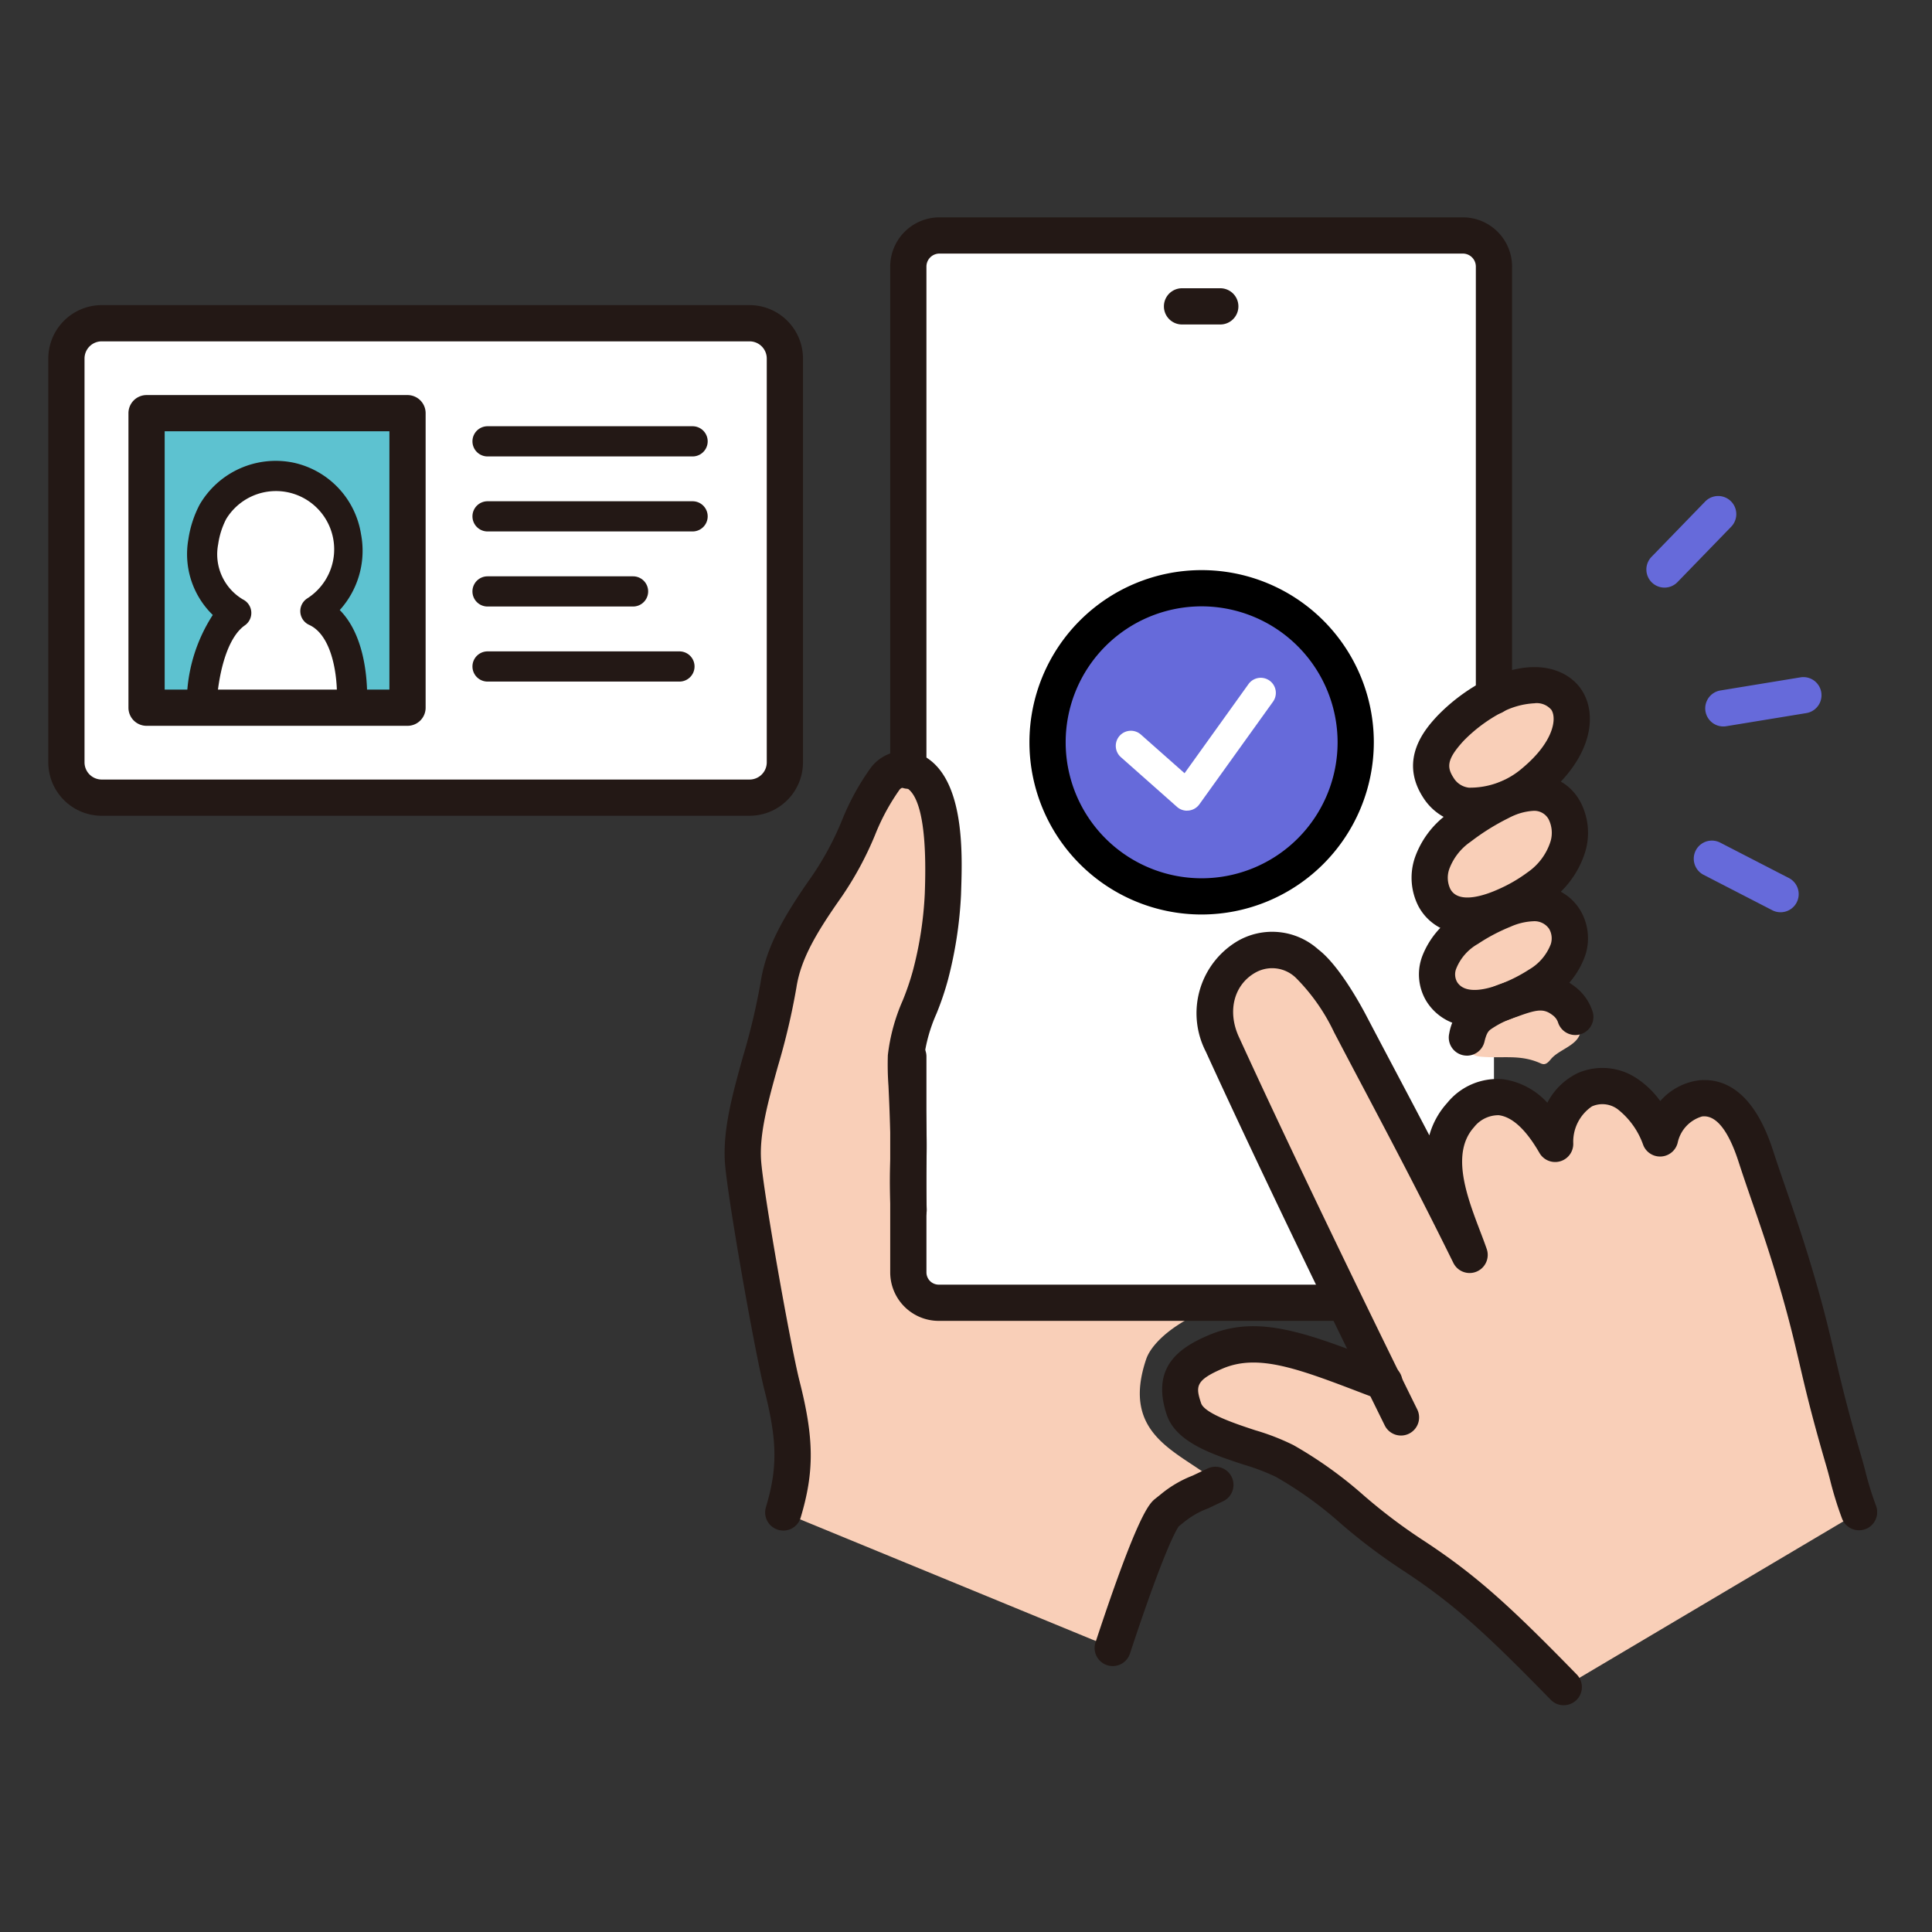
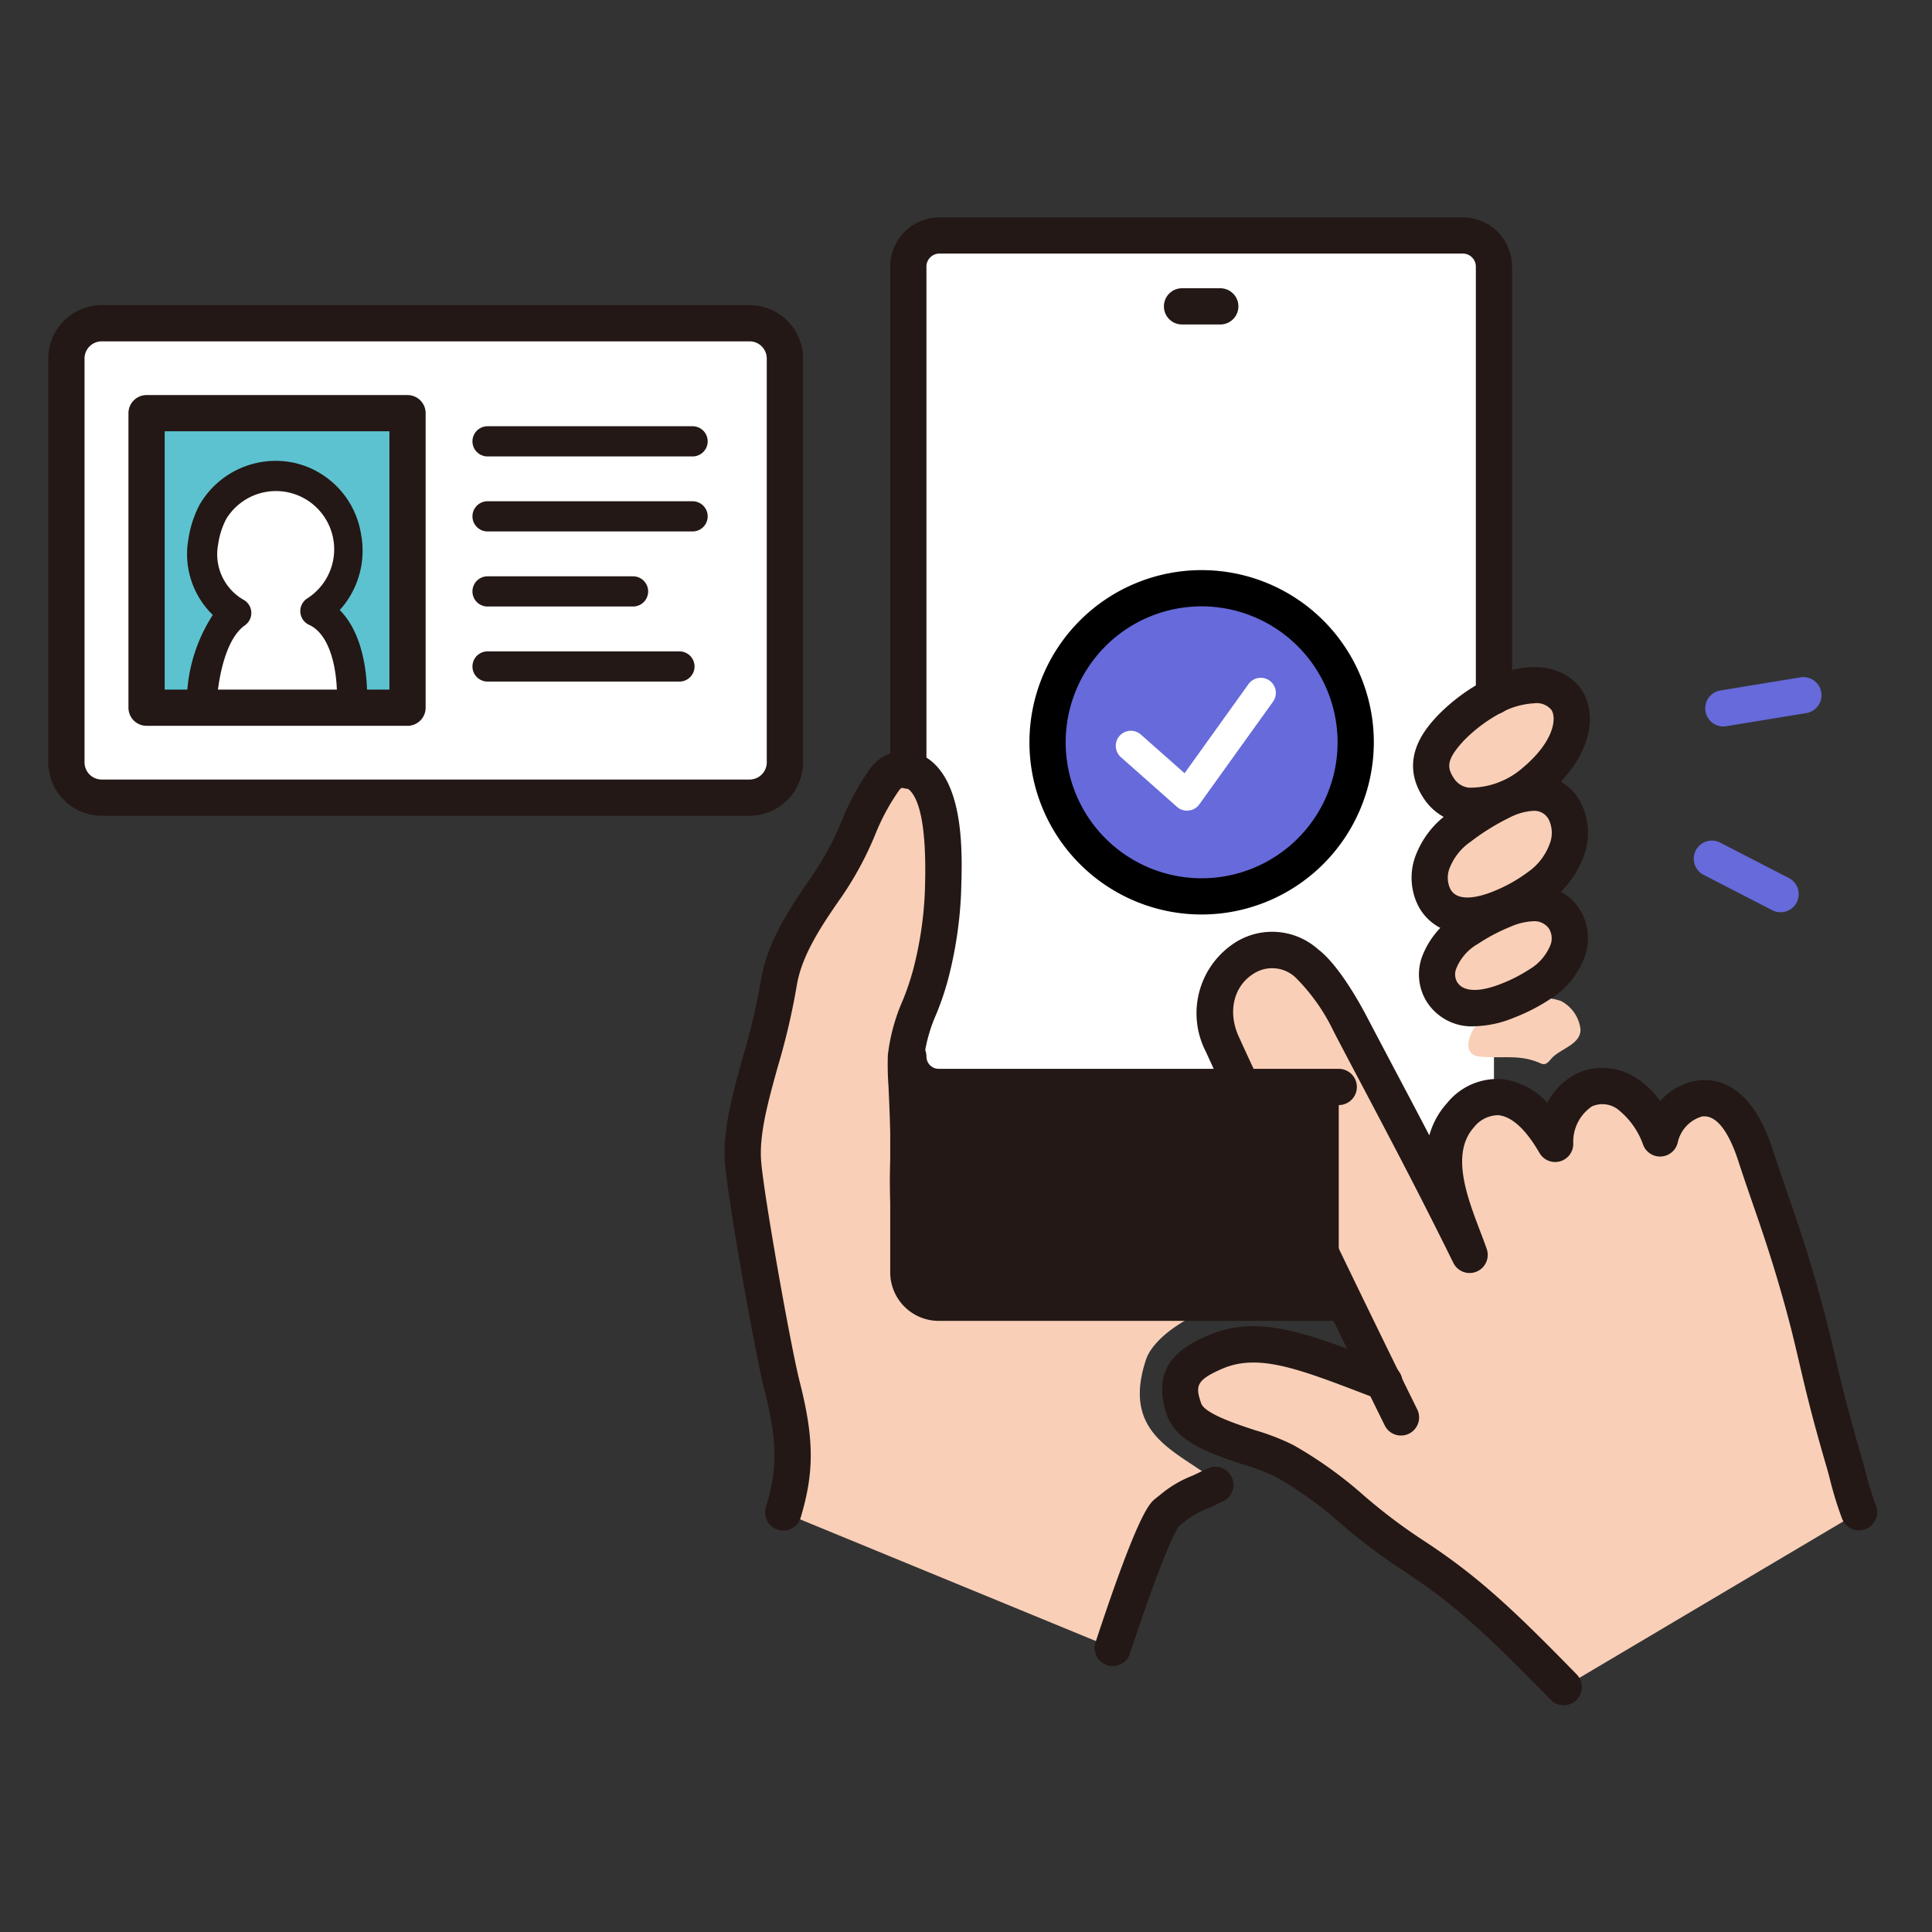
<svg xmlns="http://www.w3.org/2000/svg" width="160" height="160" viewBox="0 0 160 160">
  <rect x="0" y="0" width="160" height="160" fill="#333333" stroke="none" />
  <defs>
    <clipPath id="clip-path">
      <rect id="長方形_28515" data-name="長方形 28515" width="151.453" height="123.222" fill="none" />
    </clipPath>
  </defs>
  <g id="img_guide-step1_2" transform="translate(7 19)">
    <rect id="bg" width="160" height="160" transform="translate(-7 -19)" fill="#fff" opacity="0" />
    <g id="グループ_28151" data-name="グループ 28151" transform="translate(-3 -1)">
      <g id="グループ_28151-2" data-name="グループ 28151" clip-path="url(#clip-path)">
        <path id="パス_93492" data-name="パス 93492" d="M58.074,48.058H4.423A2.923,2.923,0,0,1,1.5,45.135V11.692A2.923,2.923,0,0,1,4.423,8.769H58.074A2.923,2.923,0,0,1,61,11.692V45.135a2.923,2.923,0,0,1-2.923,2.923" fill="#fff" />
        <path id="パス_93493" data-name="パス 93493" d="M8.138,15.94V40.331H12.45c.368-2.778,1.5-6.448,3.111-7.565a5.6,5.6,0,0,1-2.728-5.9,7.853,7.853,0,0,1,.794-2.47,6.06,6.06,0,0,1,6.487-2.844,5.985,5.985,0,0,1,4.557,4.918,6.054,6.054,0,0,1-2.555,6.143c2.063.934,2.86,4.965,3.022,7.718h4.611V15.94Z" fill="#5dc2d0" />
        <path id="パス_93494" data-name="パス 93494" d="M58.074,49.558H4.423A4.428,4.428,0,0,1,0,45.135V11.692A4.428,4.428,0,0,1,4.423,7.269H58.074A4.428,4.428,0,0,1,62.5,11.692V45.135a4.428,4.428,0,0,1-4.423,4.423M4.423,10.269A1.425,1.425,0,0,0,3,11.692V45.135a1.425,1.425,0,0,0,1.423,1.423H58.074A1.425,1.425,0,0,0,59.5,45.135V11.692a1.425,1.425,0,0,0-1.423-1.423Z" fill="#231815" />
        <path id="パス_93495" data-name="パス 93495" d="M12.733,40.891q-.061,0-.123-.006a1.252,1.252,0,0,1-1.123-1.366,13.4,13.4,0,0,1,2.135-6.591A7.022,7.022,0,0,1,11.6,26.665a8.991,8.991,0,0,1,.927-2.863,7.289,7.289,0,0,1,7.808-3.48,7.207,7.207,0,0,1,5.561,5.9,7.329,7.329,0,0,1-1.759,6.3c2.012,2.026,2.267,5.509,2.269,7.116a1.25,1.25,0,0,1-1.248,1.251h0a1.251,1.251,0,0,1-1.25-1.249c0-2.344-.61-5.123-2.305-5.89a1.251,1.251,0,0,1-.16-2.191,4.823,4.823,0,1,0-6.714-6.57,6.564,6.564,0,0,0-.66,2.078,4.347,4.347,0,0,0,2.049,4.576,1.251,1.251,0,0,1,.158,2.148c-1.169.81-2.006,2.986-2.3,5.97a1.25,1.25,0,0,1-1.243,1.128" fill="#231815" />
        <path id="パス_93496" data-name="パス 93496" d="M29.749,42.109H8.138a1.5,1.5,0,0,1-1.5-1.5V16.218a1.5,1.5,0,0,1,1.5-1.5H29.749a1.5,1.5,0,0,1,1.5,1.5V40.609a1.5,1.5,0,0,1-1.5,1.5m-20.111-3H28.249V17.718H9.638Z" fill="#231815" />
        <path id="パス_93497" data-name="パス 93497" d="M53.357,19.8H36.377a1.25,1.25,0,0,1,0-2.5h16.98a1.25,1.25,0,0,1,0,2.5" fill="#231815" />
        <path id="パス_93498" data-name="パス 93498" d="M53.357,26.012H36.377a1.25,1.25,0,0,1,0-2.5h16.98a1.25,1.25,0,0,1,0,2.5" fill="#231815" />
        <path id="パス_93499" data-name="パス 93499" d="M52.269,38.445H36.377a1.25,1.25,0,0,1,0-2.5H52.269a1.25,1.25,0,0,1,0,2.5" fill="#231815" />
        <path id="パス_93500" data-name="パス 93500" d="M48.427,32.229H36.376a1.25,1.25,0,0,1,0-2.5H48.427a1.25,1.25,0,0,1,0,2.5" fill="#231815" />
        <path id="パス_93501" data-name="パス 93501" d="M117.194,89.89H73.754a2.53,2.53,0,0,1-2.53-2.53V4.03a2.53,2.53,0,0,1,2.53-2.53h43.44a2.53,2.53,0,0,1,2.53,2.53V87.36a2.53,2.53,0,0,1-2.53,2.53" fill="#fff" fill-rule="evenodd" />
        <path id="パス_93502" data-name="パス 93502" d="M125.5,121.722c-5.378-5.51-8.138-8.087-12.629-11.009-4.628-3.011-7.1-5.747-11.566-8.243-2.158-1.206-6.233-2.062-7.011-4.409s.271-3.794,3.143-4.466c5.889-1.377,11.023,2.572,14.149,4.65-4.433-8.984-10.141-20.528-14.364-29.766a5.468,5.468,0,0,1,1.957-7.214,4.336,4.336,0,0,1,5.073.552,17.484,17.484,0,0,1,3.557,4.984c3.391,6.474,5.973,11.172,9.9,19.127-1.114-3.211-3.724-8.281-.751-11.584a3.914,3.914,0,0,1,3.353-1.476c1.825.228,3.267,1.757,4.481,3.864a4.959,4.959,0,0,1,2.456-4.485,3.619,3.619,0,0,1,3.533.351,7.856,7.856,0,0,1,2.7,3.681,4.341,4.341,0,0,1,3.3-3.311c2.639-.312,3.973,2.77,4.619,4.762,1.024,3.162,2.069,5.844,3.283,9.958,1.9,6.429,1.7,7.416,4.025,15.371.324,1.107.615,2.543,1.244,4.17" fill="#f9cfb8" fill-rule="evenodd" />
        <path id="パス_93503" data-name="パス 93503" d="M118.435,66.683a5.647,5.647,0,0,1,1.818-1.153,12.2,12.2,0,0,1,2.084-.688,4.816,4.816,0,0,1,2.923.052,3.019,3.019,0,0,1,1.632,2.385c-.006,1.25-1.732,1.58-2.434,2.413-.173.205-.372.453-.64.436a.777.777,0,0,1-.26-.08c-1.745-.772-3.2-.353-5.035-.55-1.58-.17-.794-2.1-.088-2.815" fill="#f9cfb8" fill-rule="evenodd" />
        <path id="パス_93504" data-name="パス 93504" d="M123.756,46.667c-2.127,1.713-6.6,3.452-8.582.505-1.414-2.1-.294-3.7,1.079-5.132a15.208,15.208,0,0,1,3.864-2.776c5.994-2.834,8.147,3.774,3.639,7.4" fill="#f9cfb8" fill-rule="evenodd" />
        <path id="パス_93505" data-name="パス 93505" d="M123.42,55.432a13.877,13.877,0,0,1-2.765,1.6c-1.807.811-4.663,1.525-5.863-.689a3.651,3.651,0,0,1-.2-2.84,6.121,6.121,0,0,1,2.214-2.93,20.124,20.124,0,0,1,3.455-2.169c1.732-.883,4.147-1.354,5.288.7a4,4,0,0,1,.309,2.944,6.433,6.433,0,0,1-2.441,3.381" fill="#f9cfb8" fill-rule="evenodd" />
        <path id="パス_93506" data-name="パス 93506" d="M123.481,63.539a14.134,14.134,0,0,1-2.7,1.37c-1.765.695-4.215,1.1-5.386-.794a2.778,2.778,0,0,1-.193-2.431,5.559,5.559,0,0,1,2.328-2.733,16.216,16.216,0,0,1,2.94-1.563c1.691-.756,3.977-1.024,5.092.736a3.056,3.056,0,0,1,.3,2.52,5.6,5.6,0,0,1-2.384,2.9" fill="#f9cfb8" fill-rule="evenodd" />
        <path id="パス_93507" data-name="パス 93507" d="M60.866,107.252c.629-7.381-.694-14.177-2.482-23.118-1.381-6.9,1.629-17,2.862-22.083a22.744,22.744,0,0,1,3.989-7.5c1-1.374.962-3.449,2.067-4.742.956-1.118,2.079-3.115,3.367-3.855a1.656,1.656,0,0,1,1.464-.153,5.636,5.636,0,0,1,1.287,1.322c1,1.423.947,2.9,1.137,4.629a28.186,28.186,0,0,1,.013,4.87,17.592,17.592,0,0,1-.462,3.982c-1.605,5.334-2.884,4.862-2.884,9.883a49.862,49.862,0,0,1-.323,7.867c-.064.775.647,6.572.826,8.46.084.894.364,2.53,1.044,2.878,0,0,7.467.213,11.748.148,4.539-.069,13.067.046,13.067.046-4.158,1.306-6.217,3.351-6.663,4.671-2.083,6.167,2.463,7.57,5.441,9.88a.558.558,0,0,1,.263.542c-.047.166-.224.253-.382.322-1.613.71-2.564.674-3.851,1.877-1.107,1.035-4.243,11.19-4.243,11.3Z" fill="#f9cfb8" />
        <path id="パス_93508" data-name="パス 93508" d="M108.273,43.475a12.76,12.76,0,1,1-12.76-12.76,12.76,12.76,0,0,1,12.76,12.76" fill="#666ada" fill-rule="evenodd" />
        <path id="パス_93509" data-name="パス 93509" d="M138.717,42.162a1.5,1.5,0,0,1-.241-2.98l6.63-1.087a1.5,1.5,0,0,1,.485,2.961l-6.629,1.086a1.455,1.455,0,0,1-.245.02" fill="#666ada" />
-         <path id="パス_93510" data-name="パス 93510" d="M133.846,30.663a1.5,1.5,0,0,1-1.077-2.544l4.456-4.595a1.5,1.5,0,0,1,2.153,2.089l-4.455,4.594a1.492,1.492,0,0,1-1.077.456" fill="#666ada" />
        <path id="パス_93511" data-name="パス 93511" d="M143.458,57.548a1.5,1.5,0,0,1-.686-.167l-5.689-2.932a1.5,1.5,0,0,1,1.375-2.667l5.688,2.932a1.5,1.5,0,0,1-.688,2.834" fill="#666ada" />
        <path id="パス_93512" data-name="パス 93512" d="M125.5,123.222a1.5,1.5,0,0,1-1.074-.452c-5.422-5.556-8.106-8.023-12.373-10.8a47.882,47.882,0,0,1-5.047-3.825,31.521,31.521,0,0,0-5.352-3.842,17.572,17.572,0,0,0-2.626-1c-2.647-.87-5.646-1.857-6.407-4.152-1.3-3.916.995-5.509,3.41-6.55,4.091-1.764,8.044-.25,14.028,2.04l1.055.4a1.5,1.5,0,1,1-1.068,2.8l-1.06-.4c-5.485-2.1-8.8-3.369-11.767-2.087-2.244.968-2.2,1.488-1.75,2.85.285.862,2.922,1.729,4.5,2.248a19.157,19.157,0,0,1,3.153,1.228,34.46,34.46,0,0,1,5.816,4.164,45.209,45.209,0,0,0,4.755,3.608c4.5,2.931,7.291,5.487,12.885,11.218a1.5,1.5,0,0,1-1.074,2.548" fill="#231815" />
        <path id="パス_93513" data-name="パス 93513" d="M71.224,47.326a1.5,1.5,0,0,1-1.5-1.5V4.076A4.081,4.081,0,0,1,73.8,0h43.347a4.08,4.08,0,0,1,4.076,4.076V39.661a1.5,1.5,0,0,1-3,0V4.076A1.077,1.077,0,0,0,117.148,3H73.8a1.078,1.078,0,0,0-1.077,1.076v41.75a1.5,1.5,0,0,1-1.5,1.5" fill="#231815" />
-         <path id="パス_93514" data-name="パス 93514" d="M106.87,91.389H73.742a4.021,4.021,0,0,1-4.018-4.017V69.5a1.5,1.5,0,0,1,3,0V87.372a1.018,1.018,0,0,0,1.018,1.017H106.87a1.5,1.5,0,0,1,0,3" fill="#231815" />
+         <path id="パス_93514" data-name="パス 93514" d="M106.87,91.389H73.742a4.021,4.021,0,0,1-4.018-4.017V69.5a1.5,1.5,0,0,1,3,0a1.018,1.018,0,0,0,1.018,1.017H106.87a1.5,1.5,0,0,1,0,3" fill="#231815" />
        <path id="パス_93515" data-name="パス 93515" d="M97.059,8.872H93.89a1.5,1.5,0,1,1,0-3h3.169a1.5,1.5,0,1,1,0,3" fill="#231815" />
        <path id="パス_93516" data-name="パス 93516" d="M60.867,108.753a1.5,1.5,0,0,1-1.437-1.932c.972-3.241.944-5.506-.122-9.7-.805-3.163-3.137-16.376-3.281-18.966-.15-2.708.654-5.6,1.507-8.666A54.535,54.535,0,0,0,59,63.3c.451-2.9,1.955-5.493,4.236-8.733a24.839,24.839,0,0,0,2.49-4.622,20.558,20.558,0,0,1,2.39-4.363,3.47,3.47,0,0,1,4.072-1.129C75.913,46.1,75.7,52.589,75.6,55.708l-.012.385a34.07,34.07,0,0,1-1.077,7.031,23.944,23.944,0,0,1-.958,2.828,13.133,13.133,0,0,0-1.033,3.675c-.026.307.012,1.13.059,2.172.044.953.1,2.184.145,3.738.037,1.253.018,1.978,0,2.746-.025.91-.051,1.852.024,3.864a1.5,1.5,0,0,1-3,.111c-.078-2.109-.051-3.1-.025-4.056.02-.725.038-1.409,0-2.577-.044-1.534-.1-2.749-.143-3.689a24.343,24.343,0,0,1-.052-2.554,15.651,15.651,0,0,1,1.226-4.514,21.411,21.411,0,0,0,.847-2.48,30.489,30.489,0,0,0,.986-6.381l.013-.4c.2-6.268-.773-8.034-1.629-8.412a.583.583,0,0,0-.463.188,17.954,17.954,0,0,0-2.043,3.774,27.7,27.7,0,0,1-2.781,5.135c-2.084,2.96-3.361,5.132-3.724,7.466A56.846,56.846,0,0,1,60.424,70.3c-.784,2.819-1.525,5.482-1.4,7.695.136,2.434,2.439,15.43,3.193,18.393,1.208,4.749,1.23,7.494.088,11.3a1.5,1.5,0,0,1-1.436,1.069" fill="#231815" />
        <path id="パス_93517" data-name="パス 93517" d="M118.052,50.259a5.77,5.77,0,0,1-.856-.062,4.7,4.7,0,0,1-3.331-2.143c-2.093-3.227.265-5.786,1.153-6.75a15.492,15.492,0,0,1,4.012-2.99c4.152-2.036,6.886-.82,7.964.841,1.312,2.02.9,5.509-2.982,8.75a10.036,10.036,0,0,1-5.96,2.354m5.04-10.017a6.461,6.461,0,0,0-2.742.765,12.68,12.68,0,0,0-3.126,2.33c-1.427,1.549-1.413,2.2-.841,3.084a1.71,1.71,0,0,0,1.26.81A6.624,6.624,0,0,0,122.09,45.6c2.6-2.176,2.847-4.108,2.388-4.814a1.583,1.583,0,0,0-1.386-.547m-.041,6.512h0Z" fill="#231815" />
        <path id="パス_93518" data-name="パス 93518" d="M117.487,59.322a4.3,4.3,0,0,1-4.014-2.264,5.176,5.176,0,0,1-.3-4.026,7.6,7.6,0,0,1,2.652-3.588,21.437,21.437,0,0,1,3.76-2.375c3.1-1.582,5.96-1.069,7.281,1.31a5.494,5.494,0,0,1,.446,4.062,7.883,7.883,0,0,1-2.976,4.181,15.181,15.181,0,0,1-3.064,1.78,9.408,9.408,0,0,1-3.783.92m5.479-10.171a4.907,4.907,0,0,0-2.02.591,18.8,18.8,0,0,0-3.151,1.963,4.735,4.735,0,0,0-1.777,2.272,2.164,2.164,0,0,0,.093,1.652c.707,1.306,2.984.46,3.931.035a12.387,12.387,0,0,0,2.464-1.422,4.9,4.9,0,0,0,1.907-2.581,2.507,2.507,0,0,0-.172-1.826,1.352,1.352,0,0,0-1.275-.684m.454,6.281h0Z" fill="#231815" />
        <path id="パス_93519" data-name="パス 93519" d="M118.084,66.994A4.407,4.407,0,0,1,114.12,64.9a4.285,4.285,0,0,1-.32-3.75,7.08,7.08,0,0,1,2.859-3.423,17.5,17.5,0,0,1,3.2-1.712c2.909-1.3,5.646-.789,6.971,1.3a4.538,4.538,0,0,1,.468,3.763,7.026,7.026,0,0,1-2.98,3.7,15.417,15.417,0,0,1-2.988,1.522,8.962,8.962,0,0,1-3.247.689m4.88-8.694a5.121,5.121,0,0,0-1.88.457,14.986,14.986,0,0,0-2.681,1.414,4.111,4.111,0,0,0-1.8,2.044,1.292,1.292,0,0,0,.066,1.111c.712,1.153,2.728.515,3.561.187a12.684,12.684,0,0,0,2.41-1.218h0a4.155,4.155,0,0,0,1.787-2.091,1.566,1.566,0,0,0-.135-1.278,1.473,1.473,0,0,0-1.332-.626" fill="#231815" />
-         <path id="パス_93520" data-name="パス 93520" d="M117.481,69.423a1.464,1.464,0,0,1-.345-.041,1.5,1.5,0,0,1-1.116-1.8,4.393,4.393,0,0,1,1.729-2.8,10.827,10.827,0,0,1,2.921-1.424c1.648-.592,3.7-1.328,5.889.454A4.215,4.215,0,0,1,127.9,65.8a1.5,1.5,0,0,1-2.864.891,1.222,1.222,0,0,0-.375-.556c-.789-.641-1.3-.56-2.982.044a8.02,8.02,0,0,0-2.2,1.051c-.2.142-.369.308-.541,1.038a1.5,1.5,0,0,1-1.458,1.157" fill="#231815" />
        <path id="パス_93521" data-name="パス 93521" d="M88.151,119.977a1.5,1.5,0,0,1-1.424-1.971l.04-.12c3.526-10.676,4.442-11.4,4.934-11.79l.413-.329a9.482,9.482,0,0,1,2.653-1.562l1.213-.576a1.5,1.5,0,1,1,1.294,2.706l-1.224.582a7.068,7.068,0,0,0-2.06,1.191l-.363.289c-.18.243-1.175,1.84-4.011,10.429l-.04.122a1.5,1.5,0,0,1-1.425,1.029m5.416-11.532-.005,0,.005,0" fill="#231815" />
        <path id="パス_93522" data-name="パス 93522" d="M94.307,49.138a1.252,1.252,0,0,1-.829-.313l-4.645-4.114a1.25,1.25,0,1,1,1.658-1.871L94.1,46.035l5.308-7.4a1.25,1.25,0,0,1,2.031,1.457l-6.115,8.521a1.255,1.255,0,0,1-.877.513,1.294,1.294,0,0,1-.139.007" fill="#fff" />
        <path id="パス_93523" data-name="パス 93523" d="M95.514,57.735a14.26,14.26,0,1,1,14.26-14.26,14.276,14.276,0,0,1-14.26,14.26m0-25.52a11.26,11.26,0,1,0,11.26,11.26,11.272,11.272,0,0,0-11.26-11.26" />
        <path id="パス_93524" data-name="パス 93524" d="M149.953,108.73a1.5,1.5,0,0,1-1.4-.96,29.533,29.533,0,0,1-1.012-3.285c-.094-.359-.182-.695-.272-1-1.225-4.185-1.748-6.427-2.254-8.6-.449-1.92-.872-3.734-1.769-6.771-.763-2.584-1.458-4.6-2.13-6.54-.388-1.125-.767-2.221-1.142-3.381-.583-1.8-1.572-3.916-3.015-3.733a2.889,2.889,0,0,0-2.021,2.178,1.5,1.5,0,0,1-2.854.186,6.48,6.48,0,0,0-2.122-2.968,2.128,2.128,0,0,0-2.125-.229,3.542,3.542,0,0,0-1.546,3.077,1.5,1.5,0,0,1-2.8.777c-1.114-1.932-2.247-2.983-3.368-3.124a2.569,2.569,0,0,0-2.05.992c-1.95,2.166-.587,5.743.508,8.618.2.52.386,1.013.544,1.47a1.5,1.5,0,0,1-2.762,1.155c-2.913-5.905-5.1-10.028-7.4-14.394-.8-1.507-1.61-3.046-2.476-4.7a16.174,16.174,0,0,0-3.136-4.486,2.819,2.819,0,0,0-3.416-.447c-1.753,1.01-2.305,3.187-1.343,5.292,4.193,9.171,10.376,21.944,14.765,30.84a1.5,1.5,0,1,1-2.69,1.327c-4.4-8.915-10.6-21.719-14.8-30.92a6.949,6.949,0,0,1,2.572-9.138,5.717,5.717,0,0,1,6.729.658c1.706,1.295,3.477,4.524,3.979,5.482.865,1.651,1.677,3.186,2.472,4.689.919,1.739,1.819,3.44,2.753,5.23a6.6,6.6,0,0,1,1.478-2.683A5.341,5.341,0,0,1,120.5,71.38a6.112,6.112,0,0,1,3.644,1.945,5.569,5.569,0,0,1,2.519-2.457,5.116,5.116,0,0,1,4.941.474,7.51,7.51,0,0,1,1.891,1.844,5.141,5.141,0,0,1,3.115-1.707c1.909-.225,4.538.594,6.221,5.789.37,1.141.743,2.219,1.125,3.325.683,1.977,1.389,4.021,2.171,6.67.921,3.12,1.354,4.975,1.813,6.939.5,2.129,1.011,4.33,2.212,8.436.1.336.194.7.3,1.089a26.608,26.608,0,0,0,.908,2.962,1.5,1.5,0,0,1-1.4,2.041" fill="#231815" />
      </g>
    </g>
  </g>
</svg>